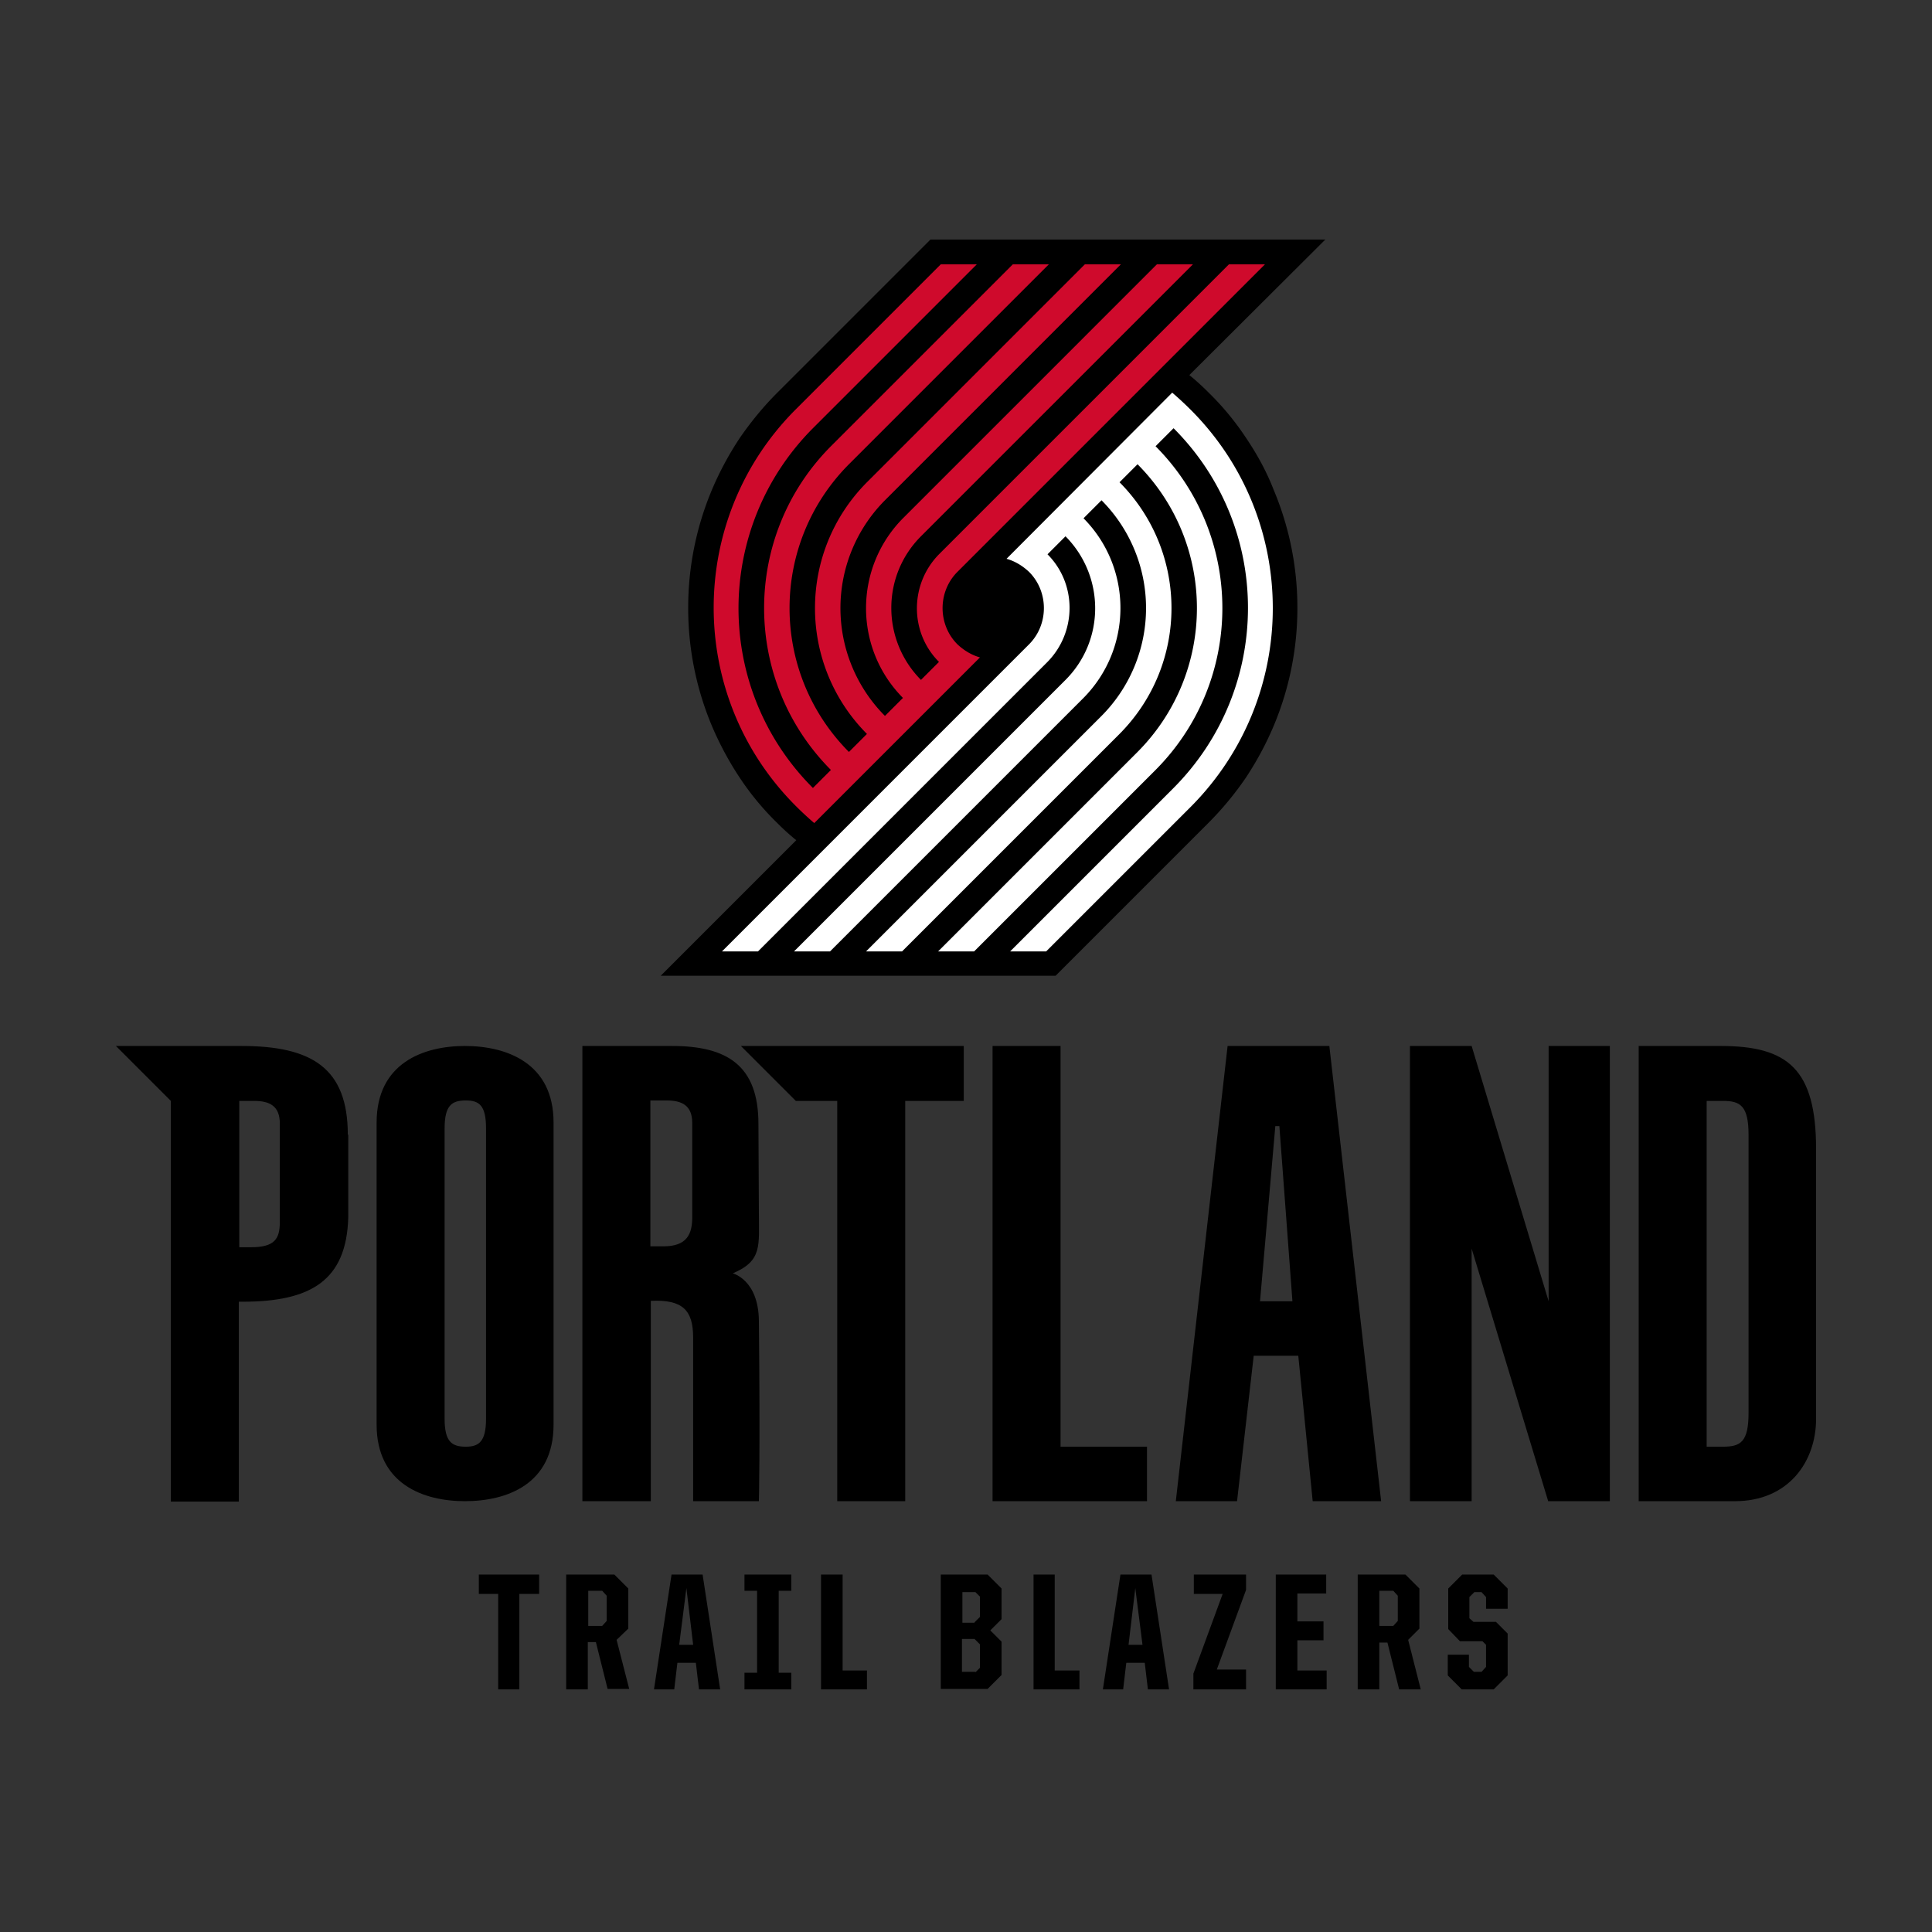
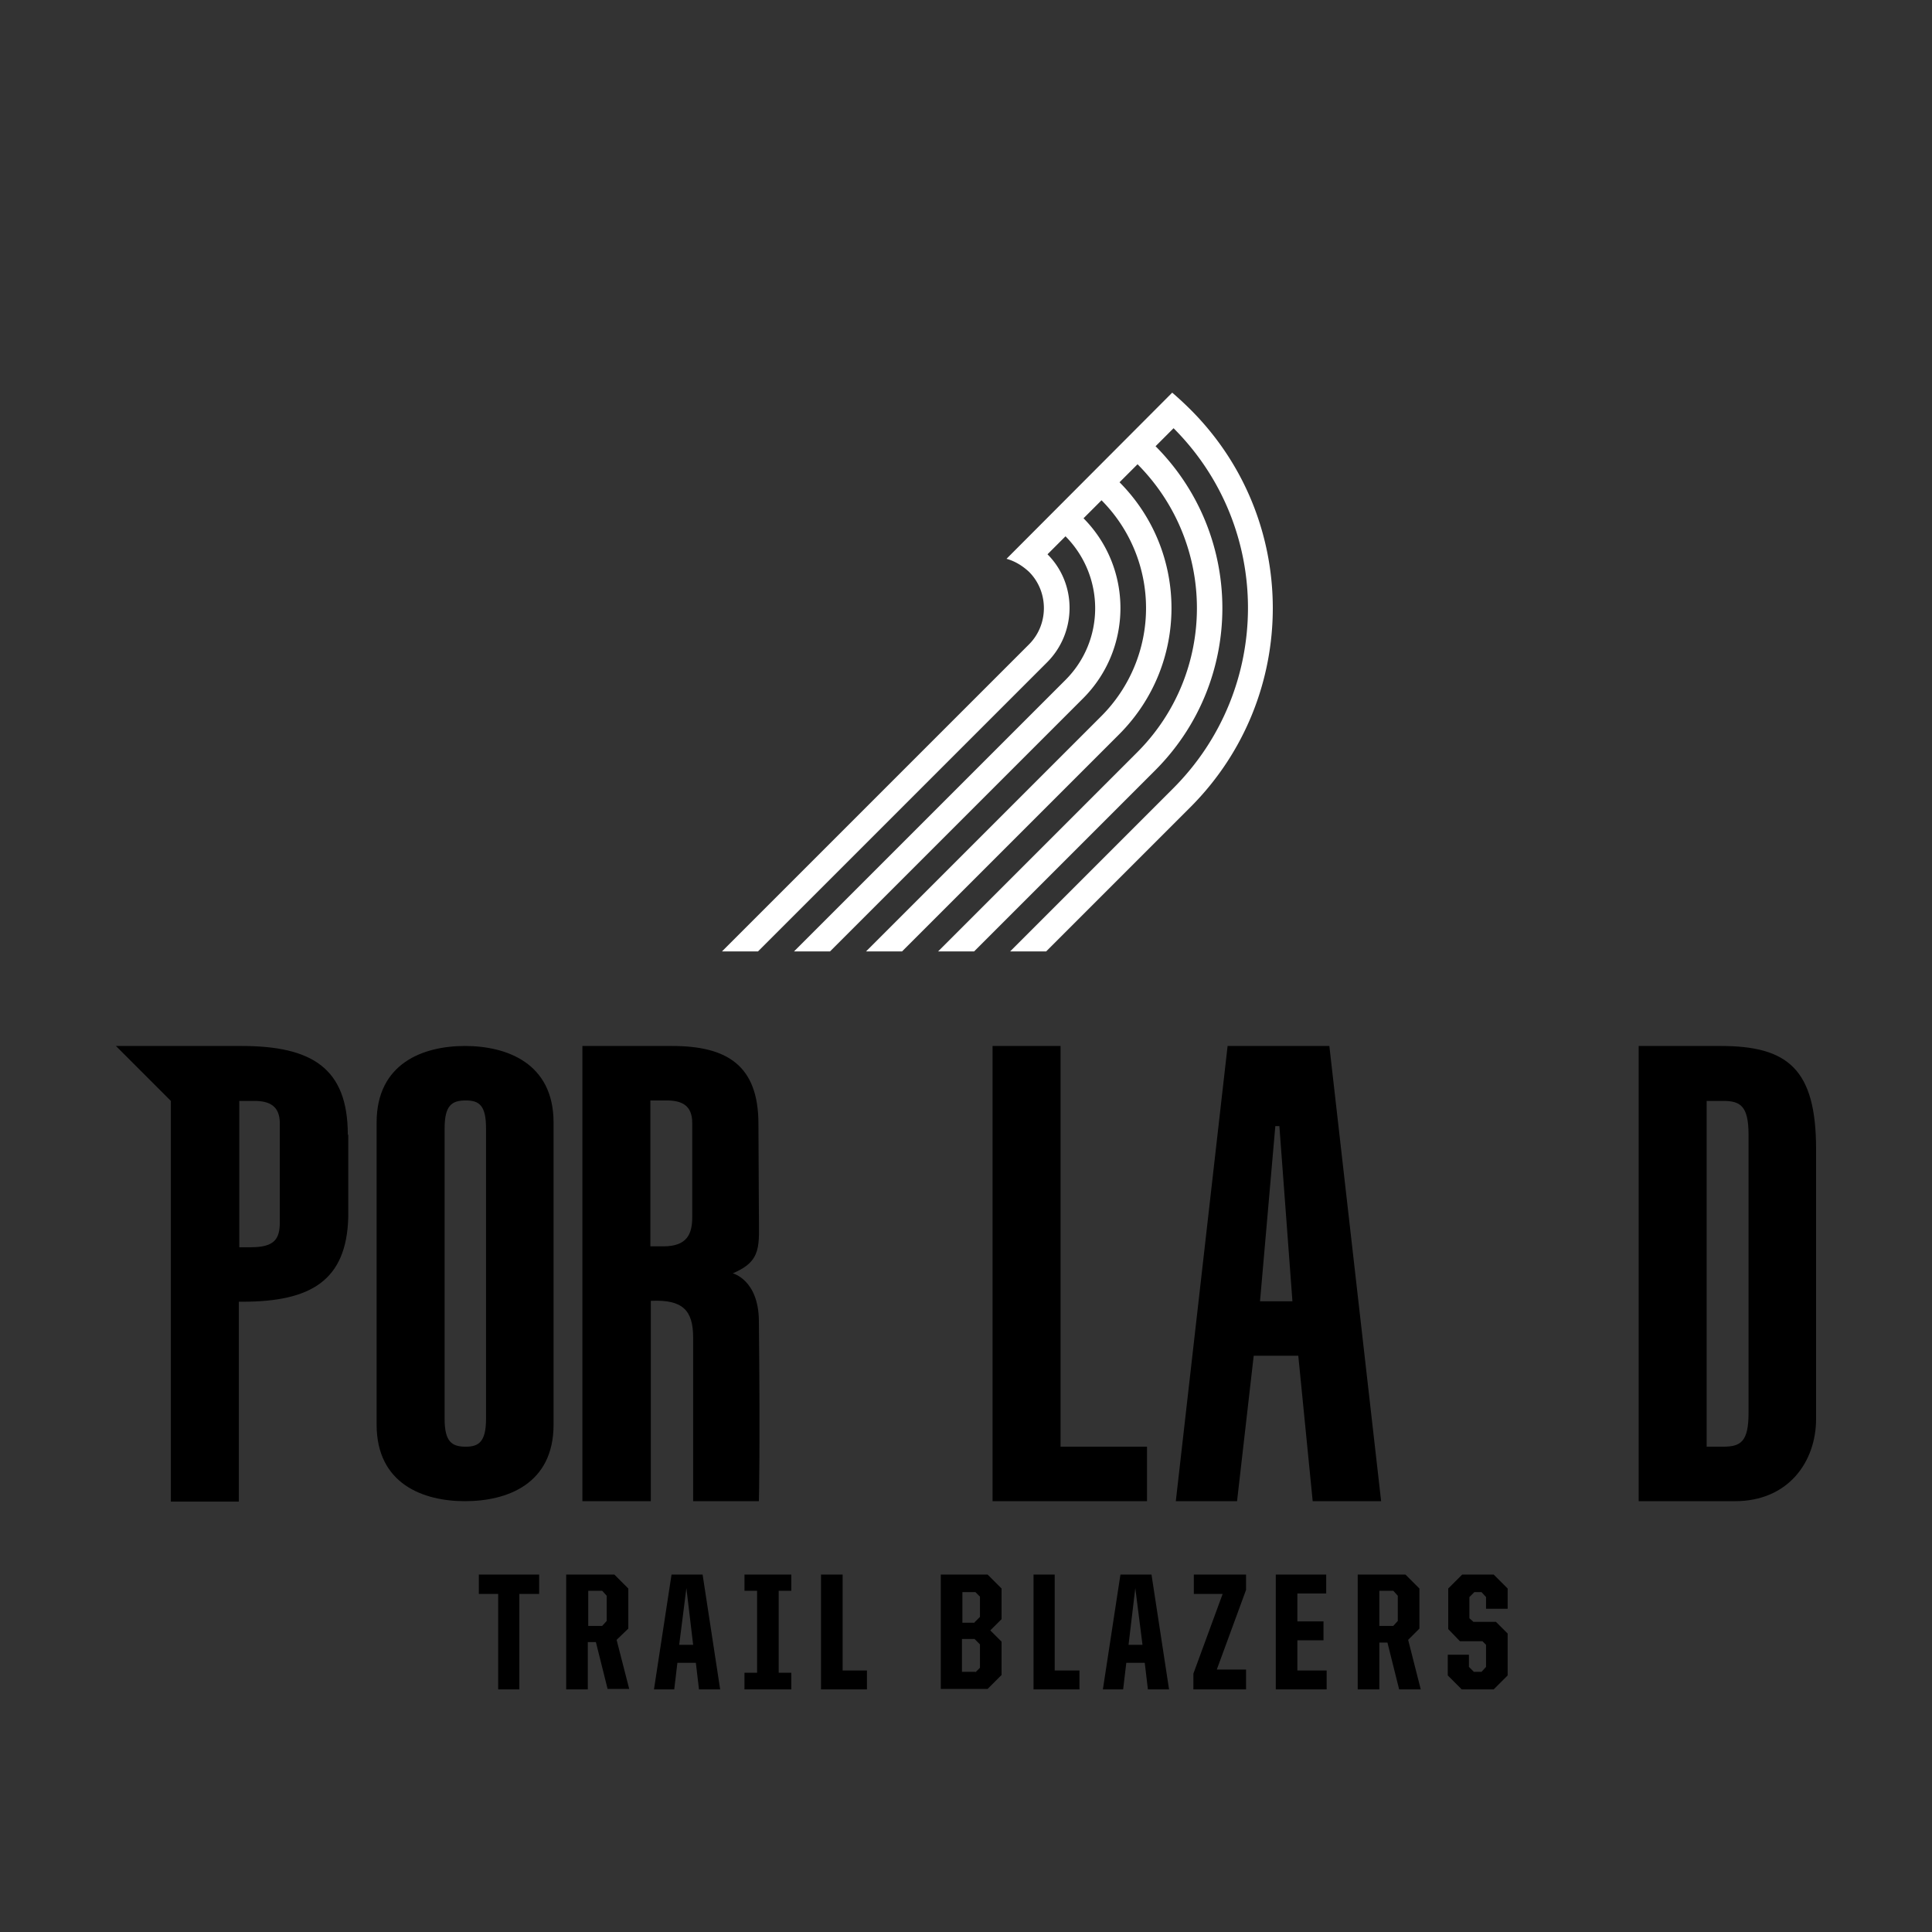
<svg xmlns="http://www.w3.org/2000/svg" width="250" height="250" fill="none">
  <rect width="100%" height="100%" fill="#333333" stroke="none" />
-   <path d="M161.181 56.577a35.673 35.673 0 0 0-4.836-5.826 29.82 29.82 0 0 0-2.447-2.214L171.494 31h-51.097l-19.751 19.751-.058.058c-1.806 1.806-3.38 3.73-4.836 5.827a41.223 41.223 0 0 0-3.612 6.7 39.342 39.342 0 0 0-3.088 15.323 39.342 39.342 0 0 0 3.088 15.323 41.208 41.208 0 0 0 3.612 6.7 35.617 35.617 0 0 0 4.836 5.826 29.712 29.712 0 0 0 2.447 2.214L85.498 126.26h51.096l19.81-19.81a41.23 41.23 0 0 0 4.777-5.768 41.191 41.191 0 0 0 3.612-6.7 39.326 39.326 0 0 0 3.088-15.323 39.326 39.326 0 0 0-3.088-15.323c-.932-2.389-2.155-4.603-3.612-6.759Z" fill="#000" />
  <path d="M154.073 53.023a42.73 42.73 0 0 0-2.389-2.214l-21.44 21.5c1.048.29 2.039.873 2.913 1.689 2.563 2.563 2.563 6.817 0 9.38l-39.735 39.735h4.66l37.405-37.404c3.846-3.846 3.904-10.138.059-13.983l2.33-2.33c5.127 5.184 5.127 13.516-.058 18.643l-35.074 35.074h4.661l32.743-32.743c6.409-6.41 6.467-16.838.059-23.305l2.33-2.33a19.78 19.78 0 0 1-.058 27.965l-30.413 30.413h4.661l28.082-28.082c9.031-9.031 9.031-23.597.059-32.627l2.33-2.33c10.254 10.312 10.254 26.975-.058 37.287l-25.752 25.752h4.661l23.421-23.421c11.595-11.594 11.595-30.355.059-41.95l2.33-2.33c12.876 12.876 12.818 33.734-.058 46.61l-21.091 21.091h4.661l18.76-18.76c14.1-14.216 14.1-37.172-.058-51.33Z" fill="#fff" />
-   <path d="M102.977 104.294a42.758 42.758 0 0 0 2.388 2.214l21.441-21.44c-1.049-.292-2.039-.874-2.913-1.69-2.564-2.564-2.564-6.817 0-9.38l39.793-39.794h-4.661l-37.462 37.463c-3.846 3.846-3.904 10.138-.059 13.983l-2.33 2.33c-5.127-5.184-5.127-13.516.058-18.643l35.132-35.133h-4.661l-32.801 32.802c-6.409 6.41-6.468 16.838-.059 23.305l-2.33 2.33a19.78 19.78 0 0 1 .058-27.965l30.471-30.472h-4.661L112.24 62.345c-9.03 9.031-9.03 23.597-.058 32.627l-2.33 2.33c-10.255-10.312-10.255-26.975.058-37.287l25.81-25.81h-4.661l-23.48 23.48c-11.594 11.593-11.594 30.354-.058 41.948l-2.33 2.331c-12.876-12.876-12.818-33.734.058-46.61l21.149-21.15h-4.661l-18.819 18.82c-14.1 14.157-14.1 37.113.059 51.27Z" fill="#CF0A2C" />
  <path d="M64.465 206.254H61.96v-2.505h7.807v2.505h-2.564v12.352h-2.738v-12.352ZM77.924 210.391l.582-.641v-3.263l-.582-.641h-1.806v4.545h1.806Zm-4.603-6.642h6.176l1.806 1.806v5.185l-1.515 1.457 1.632 6.351h-2.797l-1.515-6.06H76.06v6.118h-2.796v-14.857h.058ZM87.887 212.838h1.806l-.874-7.341-.932 7.341Zm-.99-9.089h4.02l2.272 14.857H90.45l-.408-3.438h-2.388l-.408 3.438h-2.622l2.272-14.857ZM96.335 216.45h1.631v-10.604h-1.631v-2.097h6.059v2.097h-1.631v10.604h1.631v2.156h-6.06v-2.156ZM106.239 203.749h2.797v12.41h3.146v2.447h-5.943v-14.857ZM126.224 216.392l.582-.583v-3.029l-.699-.7h-1.631v4.254h1.748v.058Zm-.117-6.467.699-.7v-2.621l-.582-.583h-1.69v3.962h1.573v-.058Zm-4.37-6.176h6.06l1.806 1.806v3.962l-1.457 1.456 1.457 1.457v4.311l-1.806 1.807h-6.06v-14.799ZM133.739 203.749h2.739v12.41h3.204v2.447h-5.943v-14.857ZM146.033 212.838h1.806l-.932-7.341-.874 7.341Zm-1.049-9.089h4.02l2.272 14.857h-2.738l-.408-3.438h-2.388l-.408 3.438h-2.622l2.272-14.857ZM154.423 216.567l3.787-10.313h-3.729v-2.505h6.758v1.981l-3.787 10.312h3.787v2.564h-6.816v-2.039ZM165.085 203.749h6.525v2.447h-3.729v3.612h3.38v2.447h-3.38v3.904h3.787v2.447h-6.583v-14.857ZM180.291 210.391l.583-.641v-3.263l-.583-.641h-1.806v4.545h1.806Zm-4.602-6.642h6.175l1.807 1.806v5.185l-1.457 1.457 1.631 6.409h-2.796l-1.515-6.06h-1.049v6.06h-2.796v-14.857ZM187.341 216.8v-2.68h2.738v1.573l.641.641h.991l.582-.641v-2.855l-.466-.466h-2.913l-1.515-1.573v-5.244l1.807-1.806h4.078l1.806 1.806v2.622h-2.797v-1.515l-.582-.641h-.932l-.641.641v2.738l.524.466h2.913l1.515 1.515v5.419l-1.806 1.806h-4.137l-1.806-1.806ZM30.906 142.457h1.98c1.982 0 3.322.641 3.322 2.913v12.759c0 2.156-.641 3.263-3.73 3.263h-1.514v-18.935h-.058Zm14.1 4.369c0-8.622-4.662-11.477-13.75-11.477H15l7.108 7.108v51.853h8.798v-25.868h.466c8.856 0 13.459-2.738 13.692-10.895v-10.721h-.059ZM60.154 194.252c5.476 0 11.477-2.214 11.477-9.904v-39.095c0-7.69-6.059-9.904-11.477-9.904-5.36 0-11.42 2.214-11.42 9.904v39.095c0 7.69 6.06 9.904 11.42 9.904Zm-2.622-48.241c0-2.972.932-3.613 2.738-3.613 1.748 0 2.622.641 2.622 3.613v37.579c0 2.972-.932 3.612-2.622 3.612-1.806 0-2.738-.64-2.738-3.612v-37.579ZM162.23 175.433h5.768l1.864 18.819h8.856l-6.7-58.903h-13.167l-6.701 58.903h7.924l2.156-18.819Zm2.796-29.714h.525l1.689 22.665h-4.194l1.98-22.665ZM235 183.59v-34.899c0-10.371-3.671-13.342-12.352-13.342h-10.604v58.903h12.469c6.875 0 10.487-5.069 10.487-10.662Zm-8.739-.757c0 3.787-1.049 4.369-3.321 4.369h-2.098v-44.745h2.098c2.214 0 3.321.582 3.321 4.369v36.007ZM84.274 168.325c4.079-.174 5.419 1.224 5.419 4.778v21.149h8.506s.175-6.35 0-23.363c-.058-5.302-3.38-6.118-3.38-6.118 3.846-1.631 3.38-3.554 3.38-7.923l-.058-11.42c0-7.632-4.137-10.079-11.187-10.079H75.36v58.903h8.856v-25.927h.058Zm-.116-25.927h2.097c1.981 0 3.321.641 3.321 2.914v12.176c0 2.156-.64 3.788-3.728 3.788h-1.69v-18.878ZM148.422 187.202h-11.187v-51.853h-8.797v58.903h19.984v-7.05Z" fill="#000" />
-   <path d="M108.337 142.457v51.795h8.798v-51.795h7.574v-7.108h-28.84l7.108 7.108h5.36ZM190.429 161.567l9.905 32.685h7.982v-58.903h-7.924v33.035l-9.963-33.035h-7.982v58.903h7.982v-32.685Z" fill="#000" />
</svg>